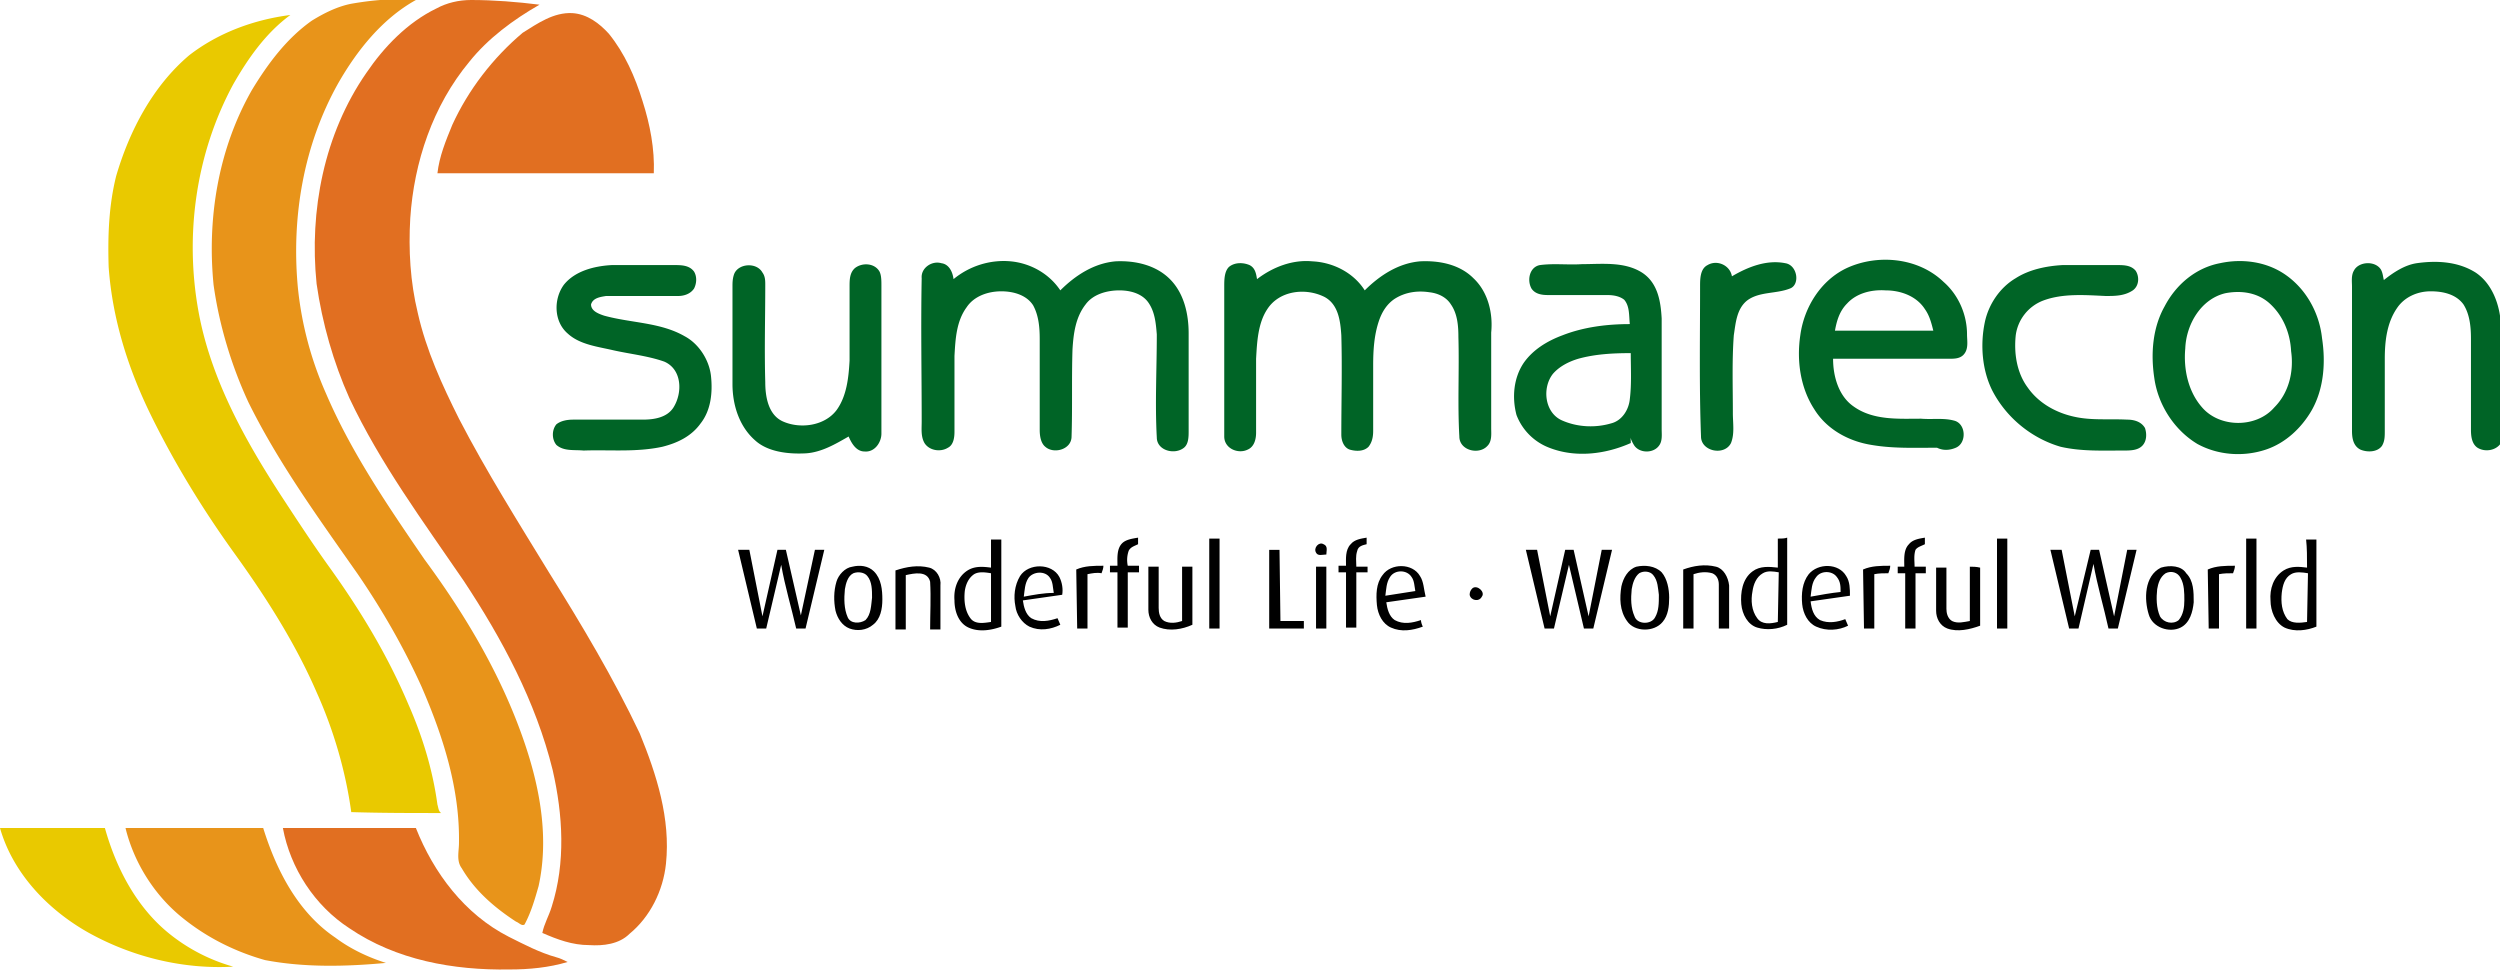
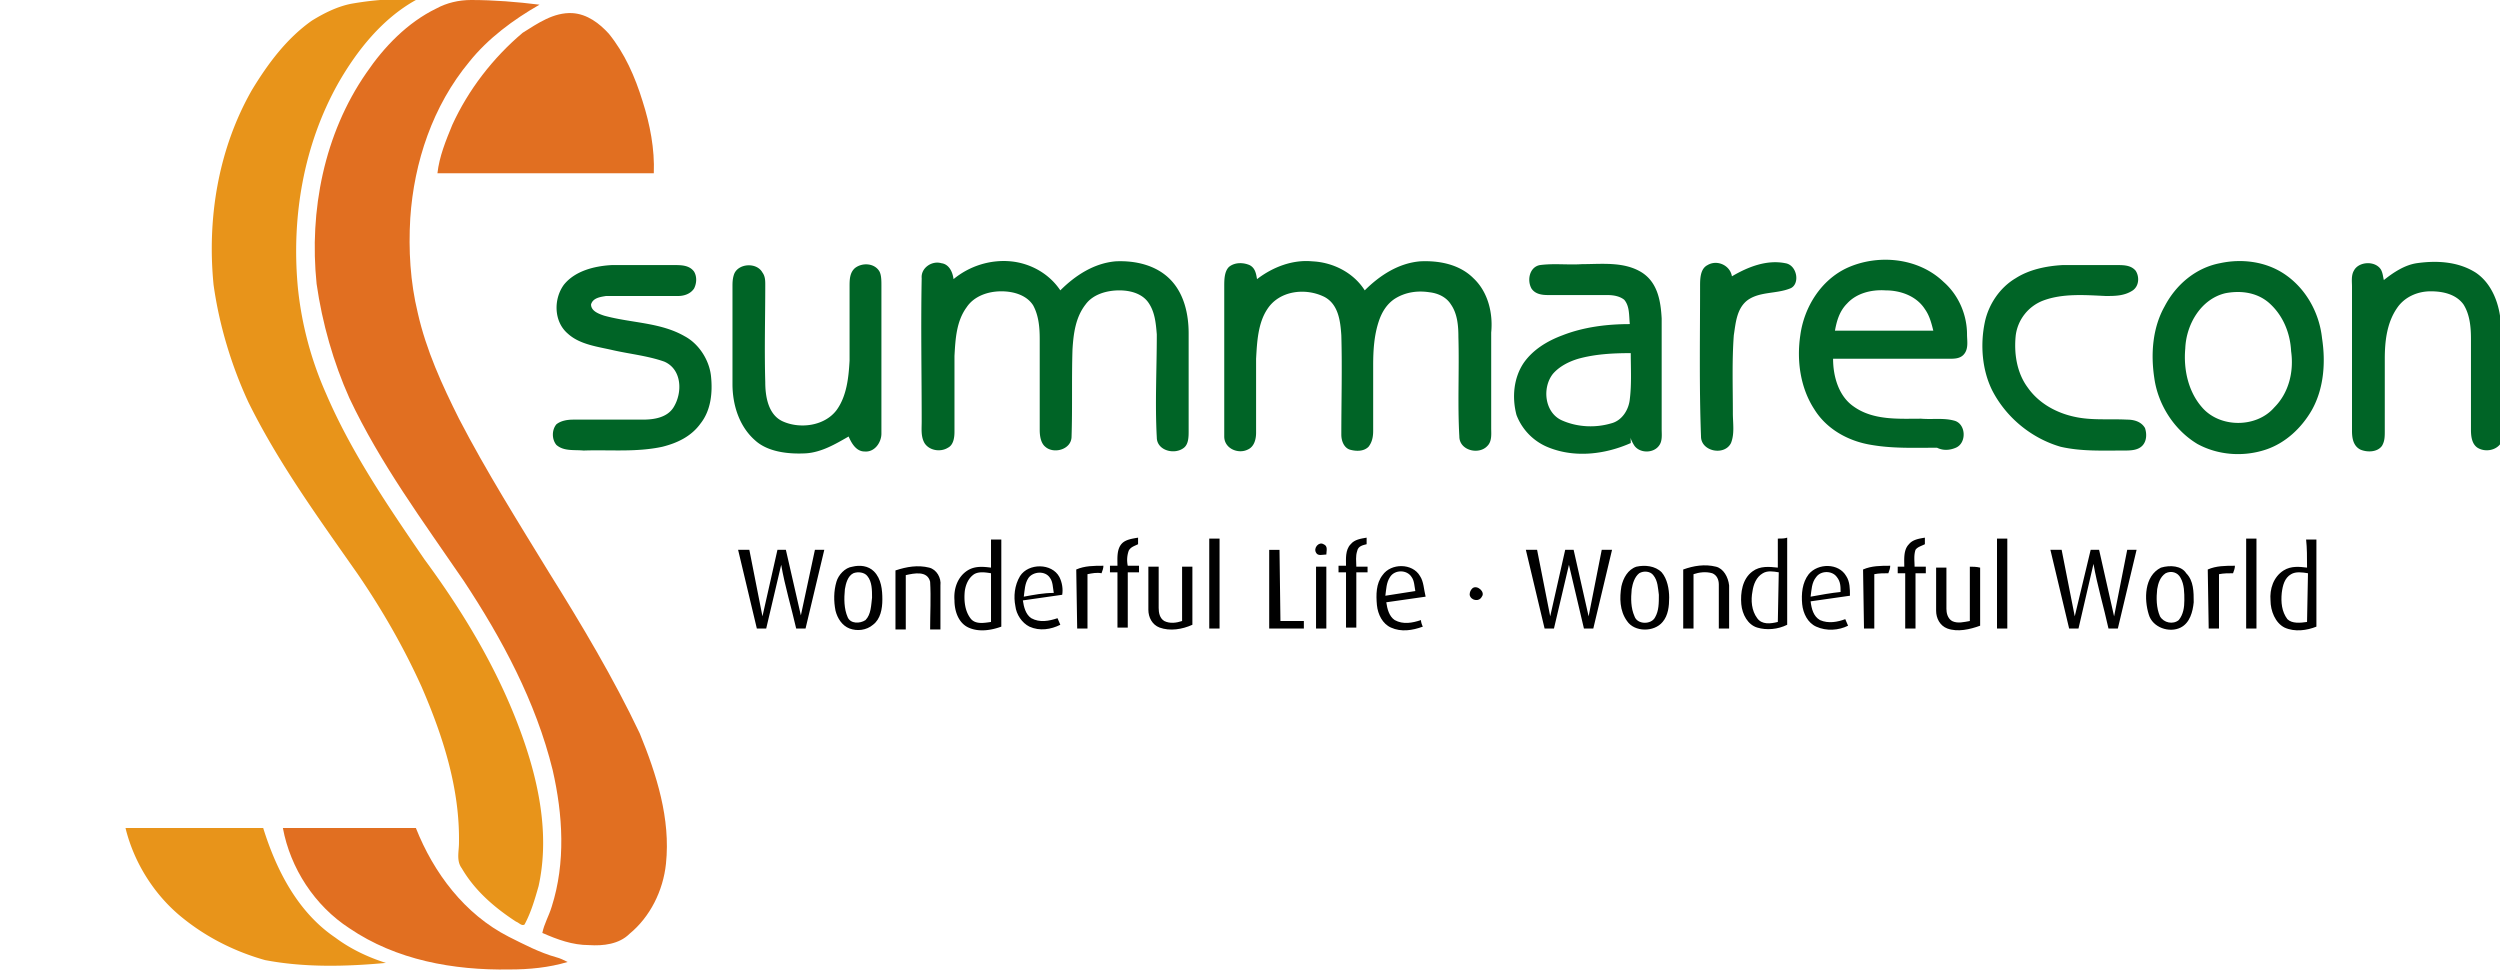
<svg xmlns="http://www.w3.org/2000/svg" viewBox="0.6 -12.3 266.9 103.6">
  <path d="M106.4 48.3c-.8-.1-1.7-.2-2.5.3-1.1.7-1.5 2-1.4 3.2 0 1.1.4 2.4 1.5 2.9s2.4.3 3.5-.1v-9.3h-1.1v3zm0 5.8c-.7.1-1.7.3-2.2-.4-.6-.8-.7-1.9-.6-2.9.1-.7.4-1.4 1-1.8.5-.3 1.2-.2 1.8-.1v5.2zm14.7-7.6c.2-.4.6-.5 1-.7v-.7c-.6.1-1.3.2-1.7.6-.6.6-.5 1.6-.5 2.4h-.8v.7h.8v5.9h1.1v-5.9h1.2v-.7H121a2.97 2.97 0 0 1 .1-1.6zm8.6 8.3h1.1v-9.6h-1.1v9.6zm75.4-8.4c.2-.3.6-.4 1-.6v-.7c-.6.1-1.3.2-1.7.7-.6.6-.5 1.6-.5 2.4h-.7v.7h.8v5.9h1.1v-5.9h1.1v-.7H205c0-.6-.1-1.2.1-1.8zm8.7-1.2v9.6h1.1v-9.6h-1.1zm-76.6 1.2h-1.1v8.4h3.7V54h-2.5l-.1-7.6z" />
  <use href="#B" />
  <path d="M146.6 48.2h-1.2c0-.6-.1-1.1.1-1.7.1-.5.6-.6 1-.7v-.7c-.6.1-1.3.2-1.7.7-.6.6-.5 1.6-.5 2.3h-.8v.7h.8v5.9h1.1v-5.9h1.2v-.6zm43.8-3v3.1c-.9-.1-1.9-.2-2.7.4-1.1.8-1.3 2.3-1.2 3.5.1 1.1.7 2.2 1.7 2.5s2.2.2 3.2-.3v-9.3c-.3.1-.6.1-1 .1zm0 8.9c-.8.2-1.7.3-2.2-.4-.6-.8-.7-1.9-.5-2.9.1-.7.4-1.5 1.1-1.9.5-.3 1.1-.2 1.7-.1l-.1 5.3zm50-8.9v9.6h1.1v-9.6h-1.1zm6.5 3.1c-.8-.1-1.7-.2-2.5.3-1.1.7-1.5 2-1.4 3.2 0 1.1.5 2.4 1.5 2.9 1.1.5 2.4.3 3.4-.1v-9.3h-1.1c.1.9.1 1.9.1 3zm0 5.8c-.7.1-1.6.2-2.1-.3-.6-.8-.7-1.8-.6-2.8.1-.8.3-1.6 1-2 .5-.3 1.2-.2 1.8-.1l-.1 5.2zM99.8 48.3c-1.2-.3-2.4-.1-3.6.3v6.3h1.1v-5.8c.9-.2 2.3-.5 2.6.7.1 1.7 0 3.4 0 5.1h1.1v-4.7c.1-.8-.4-1.7-1.2-1.9zm15.8 6.5h1.1V49c.5-.1 1-.2 1.5-.1.1-.3.2-.5.2-.8-1 0-2 0-2.9.4l.1 6.3zm59.7-6.6c-.9.3-1.4 1.2-1.6 2.1-.2 1.2-.2 2.6.6 3.7.8 1.2 2.9 1.2 3.8.1.6-.7.7-1.7.7-2.6s-.2-2-.8-2.7c-.7-.7-1.8-.8-2.7-.6zm2 5.4c-.4.8-1.9.8-2.2-.1-.4-.9-.4-1.9-.3-2.9.1-.6.3-1.3.8-1.7.5-.3 1.2-.2 1.5.2.5.6.5 1.4.6 2.1 0 .9 0 1.7-.4 2.4zm6.5-5.4c-1.2-.3-2.4-.1-3.5.3v6.3h1.1V49c.6-.2 1.3-.3 2-.1.5.2.7.7.7 1.2v4.7h1.1v-4.6c-.1-.9-.6-1.8-1.4-2z" />
  <use href="#B" x="-36.8" />
  <path d="M126.8 54c-.6.2-1.3.3-1.9 0-.5-.3-.6-.9-.6-1.4v-4.4h-1.1v4.6c0 .8.4 1.6 1.2 1.9 1.1.4 2.4.2 3.5-.3v-6.2h-1.1V54zm14.3-5.8v6.6h1.1v-6.6h-1.1zm69.8 0V54c-.6.1-1.3.3-1.9 0-.5-.3-.6-.9-.6-1.3v-4.4h-1.1v4.6c0 .8.4 1.6 1.2 1.9 1.1.4 2.4.1 3.5-.3v-6.2c-.4-.1-.8-.1-1.1-.1zm-69-2.4c-.5-.3-1.1.4-.8.9.2.4.7.2 1.1.2 0-.4.2-.9-.3-1.1zm-55.8 7.6l-1.6-7h-.9L82 53.5l-1.4-7.1h-1.2l2 8.4h1L84 48c.4 2.3 1.1 4.6 1.6 6.8h1l2-8.4h-1l-1.5 7zm84.1.1l-1.6-7.1h-.9l-1.6 7.1-1.4-7.1h-1.2l2 8.4h1l1.6-6.8 1.6 6.8h1l2-8.4h-1.1l-1.4 7.1zm56.1 0l-1.6-7.1h-.9l-1.7 7.1-1.4-7.1h-1.2l2 8.4h1l1.6-6.9c.4 2.3 1.1 4.6 1.6 6.9h1l2-8.4h-1l-1.4 7.1zM91.6 48.2c-.8.1-1.5.9-1.7 1.6-.3 1-.3 2.1-.1 3.1.2.8.7 1.6 1.5 1.9s1.8.2 2.5-.4c.8-.6 1-1.7 1-2.7s-.1-2.2-.9-3c-.6-.6-1.5-.7-2.3-.5zm1.4 5.7c-.6.4-1.6.4-1.9-.3-.4-.9-.4-2-.3-3 .1-.6.3-1.4.9-1.7.5-.2 1.2-.1 1.5.3.5.6.5 1.5.5 2.3-.1.8-.1 1.8-.7 2.4zm20.7-4.6c-.8-1.5-3.3-1.5-4.2-.1-.6 1-.7 2.2-.5 3.2.1.9.7 1.8 1.5 2.2 1.1.5 2.3.3 3.3-.2-.1-.2-.2-.5-.3-.7-.9.3-1.9.5-2.8 0-.6-.4-.8-1.2-.9-1.9l4.2-.6c.1-.6 0-1.3-.3-1.9zm-3.8 2.1c.1-.7.1-1.4.5-2 .5-.7 1.8-.8 2.3 0 .3.4.3 1 .4 1.6-1.1 0-2.1.2-3.2.4zm42.3-2.2c-.8-1.4-3.1-1.4-4-.1-.7.9-.7 2.1-.6 3.2.1 1 .6 2 1.5 2.4 1.1.5 2.3.3 3.4-.1-.1-.2-.2-.5-.2-.7-.9.3-1.9.5-2.8 0-.6-.4-.8-1.2-.9-1.9l4.2-.6c-.2-.8-.2-1.6-.6-2.2zm-3.7 2.1c.1-.7.1-1.4.5-2 .5-.8 1.8-.8 2.3 0 .3.4.3 1 .4 1.5l-3.2.5zm49.2-2.1c-.8-1.4-3-1.4-4-.2-.7.9-.8 2.1-.7 3.2.1 1 .6 2 1.5 2.4 1.1.5 2.4.4 3.4-.1-.1-.2-.2-.5-.3-.7-.8.3-1.8.5-2.7.1-.7-.4-.9-1.2-1-2l4.2-.6c0-.7 0-1.5-.4-2.1zm-3.8 2.2c.1-.7.1-1.5.6-2.1.5-.7 1.7-.7 2.2 0 .4.5.4 1 .4 1.6-1 .1-2.1.3-3.2.5zm37.4-3.1c-1.8.9-1.8 3.4-1.3 5 .4 1.4 2.2 2 3.4 1.4 1-.5 1.3-1.7 1.4-2.7 0-1.1 0-2.3-.8-3.1-.5-.8-1.7-.9-2.7-.6zm1.9 5.6c-.6.5-1.6.3-2-.4-.4-.9-.4-2-.3-2.9.1-.6.3-1.3.9-1.7.6-.3 1.3-.1 1.6.5.4.7.4 1.6.4 2.4 0 .7-.1 1.5-.6 2.1zm-75.4-3.4c-.2.2-.3.4-.3.7.1.6 1 .8 1.3.2.4-.5-.5-1.3-1-.9z" />
  <path d="M124.1 34.4c0 1.4 1.9 1.9 2.9 1.1.5-.4.5-1.2.5-1.8V23.3c0-2.1-.5-4.3-2-5.8s-3.7-2-5.8-1.9c-2.3.2-4.3 1.5-5.9 3.1-1.2-1.8-3.2-2.9-5.3-3.1-2.2-.2-4.4.5-6.1 1.9-.1-.8-.5-1.6-1.3-1.7-1-.3-2.2.5-2.1 1.6-.1 5.1 0 10.2 0 15.3 0 .8-.1 1.6.3 2.3.5.8 1.7 1 2.5.5.6-.3.7-1.1.7-1.7v-8.1c.1-1.8.2-3.7 1.3-5.2.8-1.2 2.3-1.7 3.7-1.7 1.3 0 2.7.4 3.4 1.5.6 1.1.7 2.4.7 3.6v9.7c0 .6.1 1.4.6 1.8.9.8 2.8.3 2.8-1.1.1-3.1 0-6.2.1-9.3.1-1.6.3-3.4 1.4-4.8.8-1.1 2.3-1.5 3.6-1.5 1.1 0 2.4.3 3.1 1.3s.8 2.2.9 3.4c0 3.7-.2 7.4 0 11zm33.8-17c-1.5-1.5-3.7-1.9-5.7-1.8-2.3.2-4.3 1.5-5.9 3.1-1.2-1.9-3.4-3-5.6-3.1-2.1-.2-4.2.6-5.9 1.9-.1-.6-.2-1.2-.8-1.5-.7-.3-1.6-.3-2.2.2-.5.5-.5 1.4-.5 2.1v16c0 1.3 1.5 1.9 2.5 1.4.7-.3.9-1.1.9-1.8V26c.1-1.8.2-3.8 1.2-5.3 1.3-2 4.1-2.3 6.1-1.3 1.5.8 1.7 2.6 1.8 4.1.1 3.5 0 7 0 10.6 0 .7.3 1.4.9 1.6.7.2 1.5.2 2-.3.4-.5.5-1.1.5-1.7v-7c0-1.6.1-3.2.6-4.7.3-.9.8-1.8 1.7-2.4 1.1-.7 2.4-.9 3.7-.7.9.1 1.8.5 2.3 1.3.7 1 .8 2.3.8 3.5.1 3.5-.1 7.1.1 10.6 0 1.5 2.1 2 3 1 .5-.5.4-1.3.4-1.9V23.2c.2-2-.3-4.3-1.9-5.8zm33.3-1.6c-2-.4-4 .4-5.7 1.4-.2-1.2-1.6-1.8-2.6-1.2-.8.4-.8 1.5-.8 2.3 0 5.3-.1 10.7.1 16 0 1.6 2.5 2.1 3.2.7.4-1 .2-2.1.2-3.2 0-2.8-.1-5.6.1-8.3.2-1.3.3-2.8 1.4-3.7 1.3-1 3.1-.7 4.6-1.3 1.1-.4.8-2.5-.5-2.7zm18.2 19.7c1.2-.5 1.1-2.6-.2-2.9-1.1-.3-2.3-.1-3.5-.2-2.4 0-5.1.2-7.2-1.3-1.6-1.1-2.2-3.2-2.2-5.1h12.4c.5 0 1.1 0 1.5-.4.6-.6.4-1.5.4-2.2 0-2.1-.9-4.2-2.5-5.6-2.7-2.6-7-3-10.3-1.5-2.8 1.3-4.6 4.2-5 7.2-.4 2.7 0 5.6 1.5 7.9 1.3 2.1 3.6 3.4 6.1 3.8 2.3.4 4.7.3 7 .3.6.3 1.3.3 2 0zm-11.6-15.4c1-1.1 2.6-1.5 4.1-1.4 1.6 0 3.3.6 4.2 2 .5.7.7 1.5.9 2.3h-10.5c.2-1.1.5-2.1 1.3-2.9zm46.6-3.2c-2-1.3-4.5-1.6-6.8-1.1-2.6.5-4.7 2.3-5.9 4.6-1.3 2.3-1.5 5.1-1.1 7.7.4 2.8 2.1 5.5 4.6 7 2.2 1.2 4.9 1.4 7.3.6 2.1-.7 3.8-2.3 4.9-4.2 1.3-2.3 1.5-5.1 1.1-7.7-.3-2.8-1.8-5.4-4.1-6.9zm-1 14.3c-1.9 2.2-5.8 2.2-7.7 0-1.5-1.7-2-4.1-1.8-6.3.1-2.6 1.7-5.3 4.3-5.9 1.6-.3 3.3-.1 4.6 1 1.5 1.3 2.3 3.2 2.4 5.2.3 2.1-.2 4.4-1.8 6zm24.2-8.8c-.1-2.1-.9-4.4-2.7-5.6-1.9-1.2-4.2-1.3-6.3-1-1.3.2-2.5 1-3.5 1.8-.1-.4-.1-.7-.3-1.1-.6-1-2.4-.9-2.9.1-.3.5-.2 1.2-.2 1.7v15.4c0 .7.1 1.6.9 2 .7.3 1.8.3 2.3-.4.3-.5.3-1 .3-1.6V26c0-1.8.2-3.8 1.3-5.4.8-1.2 2.2-1.8 3.6-1.8 1.3 0 2.7.3 3.5 1.4.7 1.1.8 2.5.8 3.7v9.7c0 .7.1 1.5.7 1.9.8.5 2 .3 2.5-.5.2-.4.2-.8.2-1.2-.2-3.7-.2-7.6-.2-11.4zM73.7 23.6c-2.6-1.5-5.7-1.4-8.6-2.2-.6-.2-1.4-.5-1.4-1.2.2-.7 1-.8 1.6-.9H73c.6 0 1.3-.2 1.7-.8.3-.6.3-1.3 0-1.8-.5-.7-1.4-.7-2.1-.7h-6.7c-1.8.1-3.9.6-5.1 2.1-1.1 1.5-1.1 3.9.4 5.2 1.3 1.2 3.2 1.4 4.9 1.8 1.8.4 3.7.6 5.4 1.2 1.9.8 2 3.3 1 4.9-.7 1.1-2.1 1.3-3.3 1.3h-7.4c-.6 0-1.3.1-1.8.5-.5.6-.5 1.6 0 2.2.8.7 1.9.5 2.9.6 2.8-.1 5.6.2 8.4-.4 1.6-.4 3.1-1.1 4.1-2.5 1.1-1.4 1.3-3.3 1.1-5.1-.2-1.7-1.3-3.4-2.8-4.2zm12.9 12.5c1.7-.1 3.2-1 4.6-1.8.3.7.8 1.6 1.7 1.6 1.1.1 1.8-1 1.8-1.9V18.2c0-.5 0-1.1-.2-1.5-.5-.9-1.8-1-2.6-.4-.6.5-.6 1.3-.6 2v7.9c-.1 1.8-.3 3.8-1.4 5.3-1.3 1.7-3.9 2-5.7 1.2-1.6-.7-1.9-2.7-1.9-4.2-.1-3.5 0-6.9 0-10.4 0-.4 0-.9-.3-1.3-.6-1.1-2.5-1-3 .1-.2.5-.2 1-.2 1.4v10.4c0 2.2.7 4.5 2.4 6 1.3 1.2 3.4 1.5 5.4 1.4zm79.4-.6c2.8 1.1 6 .7 8.7-.5 0-.2 0-.6-.1-.8.1.4.3.8.5 1.1.6.8 2 .8 2.6 0 .4-.5.3-1.2.3-1.8V21.7c-.1-1.8-.4-3.8-2.1-4.9-1.9-1.2-4.3-.9-6.4-.9-1.5.1-3-.1-4.5.1-1.1.2-1.4 1.6-.9 2.5.4.6 1.1.7 1.8.7h6.3c.6 0 1.3.1 1.8.5.6.7.5 1.7.6 2.6-2.4 0-4.9.3-7.2 1.2-1.6.6-3.1 1.5-4.1 2.9-1.1 1.6-1.3 3.7-.8 5.6a6.04 6.04 0 0 0 3.5 3.5zm.4-7.9c.7-.8 1.7-1.3 2.7-1.6 1.8-.5 3.7-.6 5.6-.6 0 1.6.1 3.3-.1 4.9-.1 1.1-.8 2.3-2 2.6-1.7.5-3.6.4-5.2-.3-1.9-.8-2.2-3.5-1-5zm61.3 4.9c-1.9-.1-3.8.1-5.6-.3-1.9-.4-3.8-1.4-5-3.1-1.2-1.6-1.5-3.7-1.3-5.6a4.61 4.61 0 0 1 2.9-3.7c2.1-.8 4.5-.6 6.7-.5 1 0 2 0 2.9-.6.7-.5.7-1.5.3-2.1-.5-.6-1.3-.6-2-.6h-5.8c-1.8.1-3.6.5-5 1.4-1.7 1-2.9 2.8-3.3 4.7-.5 2.4-.3 5.1.8 7.3 1.5 2.9 4.2 5.1 7.3 6 2.2.5 4.4.4 6.7.4.7 0 1.5 0 2-.5s.5-1.3.3-1.9c-.4-.7-1.2-.9-1.9-.9z" fill="#006426" />
  <path d="M23.4 18.1c.6 4.3 1.9 8.6 3.7 12.5C30.3 37.1 34.6 43 38.8 49c2.6 3.8 4.9 7.8 6.8 12 2.3 5.3 4.1 10.9 4 16.7 0 .9-.3 1.9.3 2.7 1.4 2.4 3.5 4.2 5.8 5.7.3.1.6.5.9.3.7-1.3 1.1-2.7 1.5-4.1 1.1-5 .2-10.2-1.4-15-2.4-7.2-6.3-13.8-10.8-19.9C42 41.7 38.1 36 35.4 29.7a37.07 37.07 0 0 1-3-11.3c-.7-7.5.6-15.2 4.3-21.8 2-3.5 4.7-6.9 8.3-8.9-2.3-.2-4.6 0-6.9.4-1.5.3-2.9 1-4.2 1.8-2.7 1.9-4.7 4.6-6.4 7.4-3.6 6.3-4.8 13.7-4.1 20.8zm5.3 58H14c.9 3.7 3.1 7.2 6.1 9.6 2.6 2.1 5.6 3.6 8.8 4.5 4.2.8 8.6.7 12.9.3-1.9-.6-3.8-1.5-5.4-2.7-4-2.7-6.3-7.2-7.7-11.7z" fill="#e8941a" />
  <path d="M54.9 87.7c-4.7-2.4-8-6.8-9.9-11.6H30.8c.8 4.3 3.4 8.3 7.1 10.7 5 3.4 11.1 4.5 17.1 4.4 2.1 0 4.2-.2 6.2-.8-.4-.2-.8-.4-1.2-.5-1.8-.5-3.5-1.4-5.1-2.2zm4.3-38.9c-3.3-5.4-6.7-10.8-9.6-16.4-1.8-3.6-3.5-7.3-4.4-11.3-.8-3.3-1-6.7-.8-10.1.4-6 2.4-12 6.3-16.7 2-2.5 4.7-4.5 7.5-6.1-2.4-.3-4.9-.5-7.3-.5-1.3 0-2.6.3-3.7.9-3.1 1.5-5.6 4.1-7.5 6.9C35.2 2 33.6 10.2 34.4 18c.6 4.2 1.8 8.4 3.5 12.2 3.3 7 7.9 13.2 12.2 19.5 4.1 6.2 7.7 12.9 9.5 20.2 1.1 4.8 1.4 9.9-.1 14.6-.3 1-.8 1.8-1 2.8 1.6.7 3.2 1.3 5 1.3 1.5.1 3.2-.1 4.3-1.2 2.2-1.8 3.6-4.6 3.9-7.5.5-4.8-1-9.5-2.8-13.9-2.8-5.9-6.2-11.6-9.7-17.2zM48.9 1c-.7 1.7-1.4 3.4-1.6 5.2h23.1c.1-2.6-.4-5.2-1.2-7.7-.8-2.6-1.9-5.1-3.6-7.2-1-1.1-2.3-2.1-3.9-2.2-2-.1-3.7 1.1-5.3 2.1-3.2 2.7-5.8 6.1-7.5 9.8z" fill="#e16f21" />
-   <path d="M16.7 32c2.5 5.1 5.5 10 8.8 14.6 3.4 4.7 6.6 9.7 8.9 15 1.8 4 3.1 8.4 3.7 12.8 3.2.1 6.4.1 9.6.1-.3-.2-.3-.6-.4-.9-.5-3.7-1.6-7.3-3.1-10.7-2.2-5.2-5.1-10-8.4-14.6-1.8-2.5-3.5-5.1-5.2-7.7-3.9-6-7.5-12.5-8.8-19.6-1.5-8.2-.3-16.9 3.7-24.3 1.6-2.8 3.5-5.5 6.1-7.4-3.9.5-7.7 1.9-10.8 4.3-3.9 3.3-6.4 8.1-7.8 12.9-.8 3.2-.9 6.5-.8 9.7.4 5.6 2.1 10.9 4.5 15.8zm-4.9 44.1H.6C2 81 5.8 84.9 10.1 87.3c4.7 2.6 10.1 3.9 15.4 3.6a19.14 19.14 0 0 1-6.8-3.5c-3.5-2.8-5.7-7-6.9-11.3z" fill="#e9c900" />
  <defs>
    <path id="B" d="M236.4 54.8h1.1V49c.5-.1 1-.1 1.5-.1.1-.3.2-.5.2-.8-1 0-2 0-2.9.4l.1 6.3z" />
  </defs>
</svg>